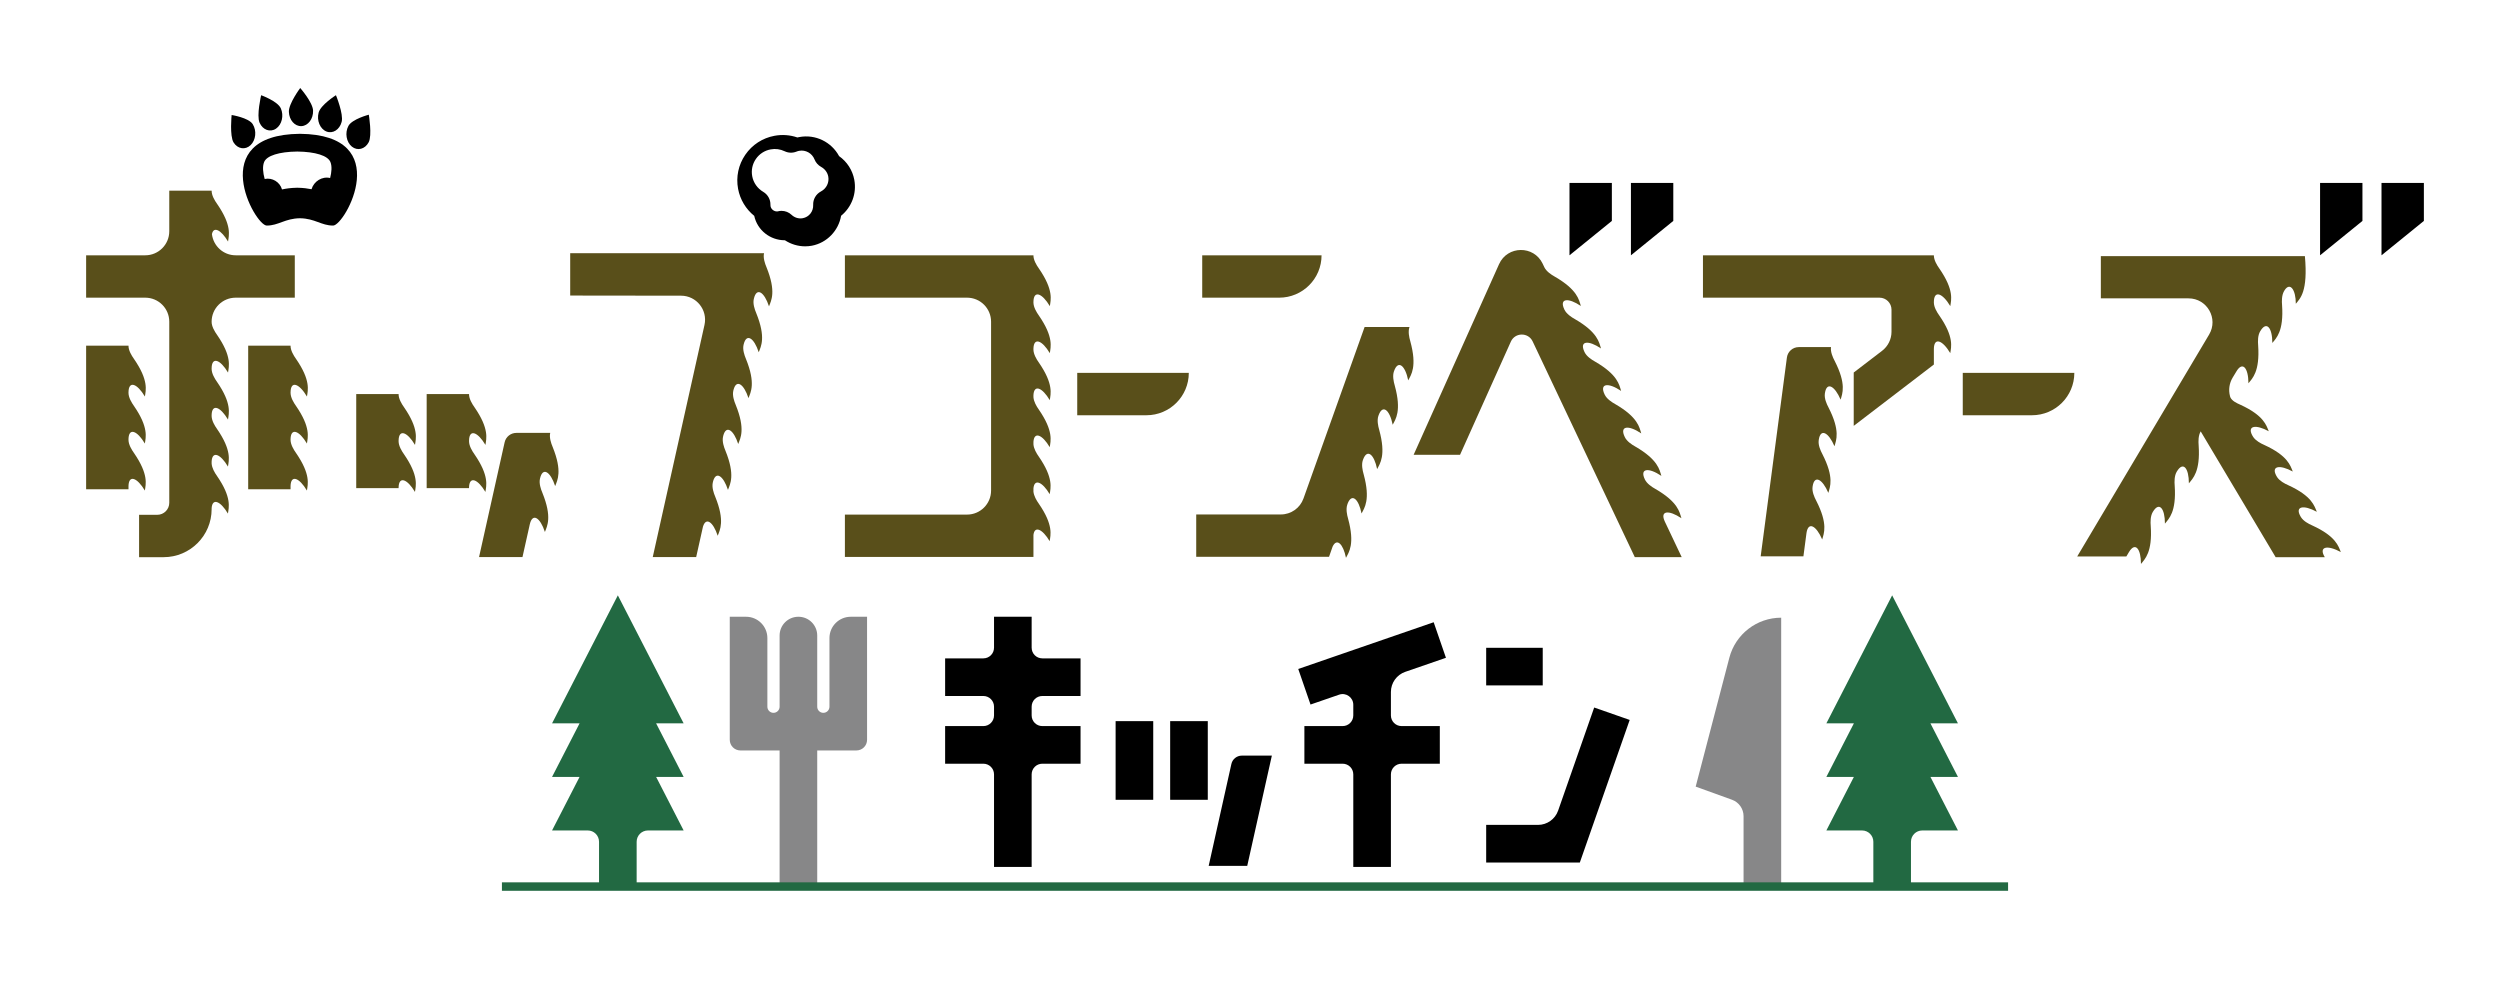
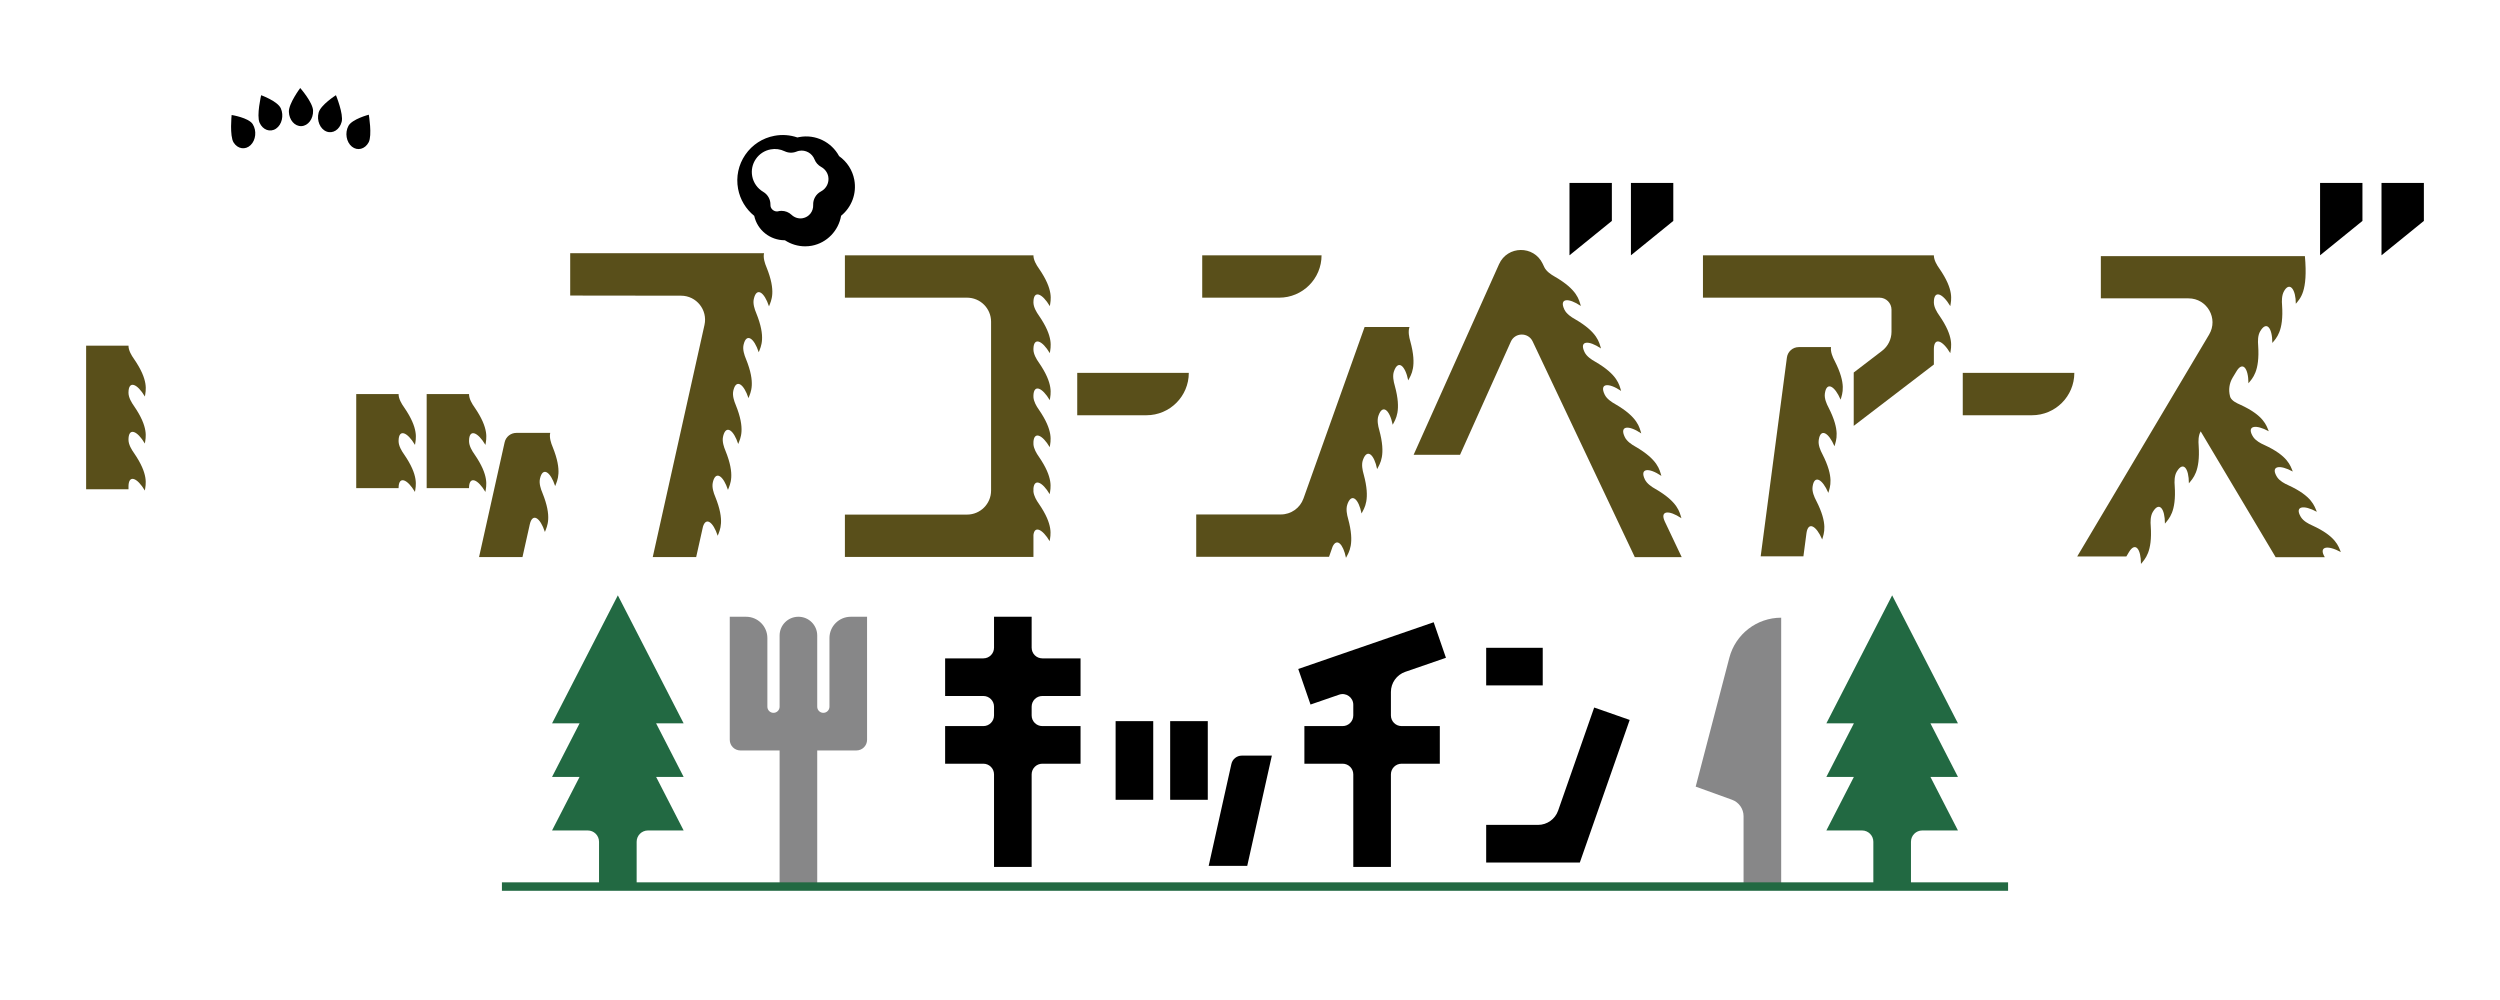
<svg xmlns="http://www.w3.org/2000/svg" xmlns:xlink="http://www.w3.org/1999/xlink" version="1.1" id="レイヤー_1" x="0px" y="0px" viewBox="0 0 500 200" enable-background="new 0 0 500 200" xml:space="preserve">
  <g id="fmf2016_x5F_mainst_x5F_logo_x5F_color.psd_1_">
    <defs>
-       <rect id="SVGID_5_" x="487.095" y="36.749" width="425.46" height="124.064" />
-     </defs>
+       </defs>
    <clipPath id="SVGID_1_">
      <use xlink:href="#SVGID_5_" overflow="visible" />
    </clipPath>
  </g>
  <g>
    <path fill="#878788" d="M173.413,123.351h-3.258c-2.356,0-4.265,1.91-4.265,4.265v13.729c0,0.675-0.547,1.223-1.223,1.223l0,0   c-0.675,0-1.223-0.547-1.223-1.223v-14.24c0-2.073-1.681-3.754-3.754-3.754h-0.017c-2.073,0-3.754,1.681-3.754,3.754v14.24   c0,0.675-0.547,1.223-1.223,1.223l0,0c-0.675,0-1.223-0.547-1.223-1.223v-13.729c0-2.356-1.91-4.265-4.265-4.265h-3.258v24.608   c0,1.178,0.955,2.133,2.133,2.133h7.836v27.431h7.524v-27.431h7.836c1.178,0,2.133-0.955,2.133-2.133V123.351z" />
    <path fill="#878788" d="M356.237,177.522h-7.524v-14.28c0-1.475-0.924-2.792-2.312-3.293l-7.264-2.625l6.732-25.778   c1.232-4.717,5.492-8.008,10.367-8.008h0V177.522z" />
    <path d="M230.647,159.966h-7.524v-15.737h7.524V159.966z M241.557,144.229h-7.524v15.737h7.524V144.229z M246.278,152.794   l-4.543,20.383h7.711l4.925-22.052h-6.012C247.361,151.126,246.495,151.819,246.278,152.794z M216.11,139.198v-7.524h-7.648   c-1.178,0-2.133-0.955-2.133-2.133v-6.19h-7.524v6.19c0,1.178-0.955,2.133-2.133,2.133h-7.648v7.524h7.648   c1.178,0,2.133,0.955,2.133,2.133v1.754c0,1.178-0.955,2.133-2.133,2.133h-7.648v7.524h7.648c1.178,0,2.133,0.955,2.133,2.133   v18.511h7.524v-18.511c0-1.178,0.955-2.133,2.133-2.133h7.648v-7.524h-7.648c-1.178,0-2.133-0.955-2.133-2.133v-1.754   c0-1.178,0.955-2.133,2.133-2.133H216.11z M281.055,134.367l8.134-2.808l-2.454-7.112l-27.085,9.349l2.454,7.112l5.725-1.976   c1.385-0.478,2.829,0.551,2.829,2.016v2.136c0,1.178-0.955,2.133-2.133,2.133h-7.648v7.524h7.648c1.178,0,2.133,0.955,2.133,2.133   v18.511h7.524v-18.511c0-1.178,0.955-2.133,2.133-2.133h7.648v-7.524h-7.648c-1.178,0-2.133-0.955-2.133-2.133v-4.685   C278.181,136.58,279.335,134.961,281.055,134.367z M308.547,129.558h-11.312v7.524h11.312V129.558z M325.938,143.987l-7.101-2.483   l-7.212,20.618c-0.599,1.711-2.213,2.857-4.026,2.857h-10.365v7.524h18.731L325.938,143.987z" />
    <polygon points="322.372,44.184 313.898,51.06 313.898,36.583 322.372,36.583  " />
    <polygon points="334.659,44.184 326.185,51.06 326.185,36.583 334.659,36.583  " />
    <polygon points="472.488,44.184 464.014,51.06 464.014,36.583 472.488,36.583  " />
    <polygon points="484.775,44.184 476.301,51.06 476.301,36.583 484.775,36.583  " />
    <g>
      <path d="M50.118,29.029c1.057-1.011,1.25-2.887,0.43-4.191c-0.82-1.304-4.22-1.838-4.22-1.838s-0.428,4.194,0.392,5.498    C47.54,29.802,49.062,30.04,50.118,29.029z" />
      <path d="M55.207,25.727c1.172-0.795,1.6-2.611,0.956-4.056c-0.644-1.446-3.935-2.628-3.935-2.628s-0.954,4.061-0.309,5.506    C52.562,25.995,54.035,26.522,55.207,25.727z" />
      <path d="M60.292,25.224c1.337-0.066,2.377-1.455,2.323-3.104s-2.57-4.518-2.57-4.518s-2.323,3.109-2.27,4.757    C57.829,24.007,58.956,25.29,60.292,25.224z" />
      <path d="M65.279,26.295c1.272,0.51,2.638-0.349,3.052-1.918S67.19,19.04,67.19,19.04s-3.053,1.922-3.466,3.491    C63.31,24.1,64.007,25.785,65.279,26.295z" />
      <path d="M73.762,22.94c0,0-3.354,0.872-4.085,2.253c-0.731,1.381-0.416,3.232,0.703,4.134c1.12,0.902,2.621,0.514,3.352-0.868    C74.464,27.078,73.762,22.94,73.762,22.94z" />
-       <path d="M59.984,26.762c-19.099,0.178-9.023,18.352-6.635,18.352c2.363,0,3.632-1.42,6.635-1.464    c-0.047-0.001-0.094-0.001-0.141-0.001h0.282c-0.048,0-0.095,0-0.141,0.001c3.004,0.043,4.272,1.464,6.635,1.464    C69.007,45.114,79.084,26.94,59.984,26.762z M66.025,35.602c-1.605-0.383-3.252,0.658-3.718,2.242    c-0.793-0.16-1.687-0.273-2.701-0.292v-0.003h-0.304v0.003c-1.101,0.021-2.06,0.153-2.902,0.334    c-0.415-1.483-1.962-2.42-3.466-2.089c-0.344-1.246-0.468-2.499-0.111-3.385c0.514-1.278,2.991-2.063,6.632-2.104    c3.64,0.041,6.117,0.826,6.631,2.104C66.423,33.251,66.329,34.421,66.025,35.602z" />
-       <path d="M59.702,26.761c0.095,0,0.188,0,0.282,0.001c0.094-0.001,0.187-0.001,0.282-0.001H59.702z" />
    </g>
    <path d="M161.03,49.266c-1.433,0-2.847-0.424-4.05-1.216c-0.015,0-0.03,0-0.045,0c-2.898,0-5.46-2.001-6.089-4.879   c-1.677-1.354-2.83-3.264-3.229-5.404c-0.445-2.388,0.066-4.806,1.44-6.811c1.374-2.003,3.446-3.352,5.834-3.795   c1.538-0.29,3.108-0.174,4.583,0.331c0.126-0.03,0.252-0.056,0.377-0.079c3.237-0.609,6.44,0.978,7.969,3.812   c1.591,1.127,2.681,2.81,3.04,4.732c0.511,2.747-0.531,5.478-2.641,7.195c-0.505,2.971-2.824,5.425-5.869,5.995   C161.913,49.226,161.471,49.266,161.03,49.266z M156.31,42.172c0.735,0,1.454,0.277,2.001,0.794c0.616,0.58,1.438,0.823,2.24,0.675   c1.262-0.236,2.139-1.349,2.084-2.647c-0.048-1.125,0.557-2.177,1.552-2.704c1.1-0.581,1.689-1.78,1.465-2.983   c-0.152-0.811-0.673-1.514-1.429-1.929c-0.602-0.329-1.068-0.857-1.319-1.495c-0.485-1.237-1.79-1.968-3.088-1.716   c-0.19,0.034-0.367,0.091-0.536,0.16c-0.758,0.302-1.607,0.277-2.345-0.076c-0.885-0.422-1.858-0.559-2.808-0.372   c-1.212,0.224-2.261,0.906-2.956,1.921c-0.695,1.013-0.954,2.236-0.728,3.445c0.243,1.307,1.047,2.445,2.202,3.124   c0.91,0.534,1.463,1.518,1.442,2.575c-0.002,0.112,0.004,0.207,0.019,0.291c0.124,0.665,0.771,1.106,1.402,1.051   c0.036-0.01,0.068-0.019,0.091-0.025C155.837,42.2,156.075,42.172,156.31,42.172z" />
    <g>
      <path fill="#594F1A" d="M332.976,104.336c-1.056-2.232,0.775-2.394,3.31-0.687c-0.371-1.187-0.629-3.215-5.201-5.857    c-0.74-0.408-1.705-1.063-2.103-1.887l-0.005-0.01c-1.091-2.264,0.752-2.433,3.299-0.717c-0.371-1.187-0.629-3.215-5.2-5.857    c-0.75-0.413-1.735-1.078-2.123-1.918l-0.005-0.012c-1.082-2.256,0.757-2.424,3.302-0.709c-0.371-1.187-0.629-3.215-5.201-5.857    c-0.746-0.411-1.723-1.072-2.115-1.906l-0.021-0.044c-1.059-2.235,0.773-2.398,3.309-0.689c-0.371-1.187-0.629-3.215-5.2-5.857    c-0.742-0.409-1.711-1.065-2.107-1.893l-0.037-0.078c-1.035-2.212,0.79-2.37,3.317-0.668c-0.371-1.187-0.629-3.215-5.201-5.857    c-0.738-0.407-1.699-1.059-2.099-1.881l-0.052-0.11c-1.012-2.191,0.806-2.345,3.324-0.648c-0.371-1.187-0.629-3.215-5.201-5.857    c-0.734-0.405-1.687-1.053-2.091-1.868l-0.344-0.726c-1.758-3.706-7.053-3.647-8.727,0.099l-17.079,38.113h9.282l10.157-22.623    c0.837-1.873,3.485-1.902,4.363-0.049l20.431,43.149h9.381L332.976,104.336z" />
      <path fill="#594F1A" d="M209.969,61.23c0.174-1.231,0.811-3.174-2.184-7.522c-0.501-0.696-1.108-1.722-1.096-2.648H168.98v8.474    h24.431c2.653,0,4.804,2.151,4.804,4.804v33.776c0,2.653-2.151,4.804-4.804,4.804H168.98v8.474h37.709v-4.401    c0.221-1.892,1.797-1.197,3.244,1.248c0.174-1.231,0.811-3.174-2.184-7.522c-0.453-0.63-0.969-1.526-1.059-2.378v-0.67    c0.186-1.99,1.784-1.31,3.251,1.168c0.174-1.231,0.811-3.174-2.184-7.522c-0.462-0.643-0.994-1.565-1.066-2.432v-0.536    c0.149-2.09,1.772-1.423,3.258,1.088c0.174-1.231,0.811-3.174-2.184-7.522c-0.472-0.656-1.02-1.603-1.074-2.486v-0.401    c0.111-2.193,1.76-1.537,3.266,1.008c0.174-1.231,0.811-3.174-2.184-7.522c-0.482-0.67-1.048-1.642-1.081-2.54v-0.269    c0.071-2.296,1.748-1.649,3.273,0.928c0.174-1.231,0.811-3.174-2.184-7.522c-0.491-0.683-1.077-1.682-1.088-2.594v-0.134    C206.719,57.978,208.424,58.62,209.969,61.23z" />
      <path fill="#594F1A" d="M97.081,98.384c0.174-1.231,0.811-3.174-2.184-7.522c-0.491-0.683-1.077-1.682-1.088-2.594v-0.134    c0.03-2.404,1.735-1.762,3.28,0.848c0.174-1.231,0.811-3.174-2.184-7.522c-0.501-0.696-1.108-1.722-1.096-2.648h-8.474v18.816    h8.474v-0.172C93.879,95.159,95.555,95.806,97.081,98.384z" />
      <path fill="#594F1A" d="M83,88.982c0.174-1.231,0.811-3.174-2.184-7.522c-0.501-0.696-1.108-1.722-1.096-2.648h-8.474v18.816    h8.474v-0.173c0.071-2.297,1.748-1.649,3.273,0.928c0.174-1.231,0.811-3.174-2.184-7.522c-0.491-0.683-1.077-1.682-1.088-2.594    v-0.134C79.75,85.73,81.456,86.372,83,88.982z" />
-       <path fill="#594F1A" d="M61.392,79.307c0.174-1.231,0.811-3.174-2.184-7.522c-0.501-0.696-1.108-1.722-1.096-2.648h-8.474v28.717    h8.474v-0.672c0.071-2.297,1.748-1.649,3.273,0.928c0.174-1.231,0.811-3.174-2.184-7.522c-0.491-0.683-1.077-1.682-1.088-2.594    V87.78c0.071-2.296,1.748-1.649,3.273,0.929c0.174-1.231,0.811-3.174-2.184-7.522c-0.491-0.683-1.077-1.682-1.088-2.594v-0.134    C58.141,76.055,59.847,76.696,61.392,79.307z" />
      <path fill="#594F1A" d="M28.972,98.11c0.174-1.231,0.811-3.174-2.184-7.522c-0.491-0.683-1.077-1.682-1.088-2.594V87.78    c0.071-2.296,1.748-1.649,3.273,0.929c0.174-1.231,0.811-3.174-2.184-7.522c-0.491-0.683-1.077-1.682-1.088-2.594v-0.134    c0.03-2.404,1.735-1.762,3.28,0.848c0.174-1.231,0.811-3.174-2.184-7.522c-0.501-0.696-1.108-1.722-1.096-2.648h-8.474v28.717    h8.474v-0.672C25.77,94.885,27.446,95.533,28.972,98.11z" />
      <path fill="#594F1A" d="M152.81,50.636h-38.77v8.474l22.174,0.028c3.072,0.004,5.351,2.851,4.683,5.849l-10.348,46.429h8.686    l1.357-6.078c0.602-1.993,2.046-0.955,2.949,1.814c0.438-1.164,1.482-2.921-0.497-7.817c-0.327-0.764-0.673-1.848-0.501-2.735    l0.085-0.38c0.592-2.066,2.054-1.037,2.964,1.756c0.437-1.164,1.482-2.921-0.497-7.817c-0.329-0.769-0.68-1.863-0.5-2.753    l0.068-0.303c0.581-2.142,2.061-1.122,2.98,1.698c0.437-1.164,1.482-2.921-0.497-7.817c-0.331-0.774-0.686-1.877-0.498-2.77    l0.051-0.229c0.57-2.217,2.068-1.204,2.995,1.64c0.438-1.164,1.482-2.921-0.496-7.817c-0.333-0.779-0.693-1.892-0.497-2.788    l0.034-0.151c0.558-2.297,2.075-1.289,3.011,1.581c0.438-1.164,1.482-2.921-0.496-7.817c-0.335-0.784-0.7-1.907-0.495-2.805    l0.017-0.077c0.546-2.374,2.082-1.371,3.026,1.524c0.438-1.164,1.482-2.921-0.496-7.817    C152.966,52.671,152.596,51.538,152.81,50.636z" />
      <path fill="#594F1A" d="M110.043,86.579h-6.772c-1.125,0-2.1,0.781-2.344,1.88l-5.117,22.958h8.685l1.475-6.603    c0.558-2.297,2.075-1.29,3.011,1.581c0.437-1.164,1.482-2.921-0.497-7.817c-0.335-0.784-0.7-1.907-0.495-2.805l0.017-0.077    c0.546-2.375,2.082-1.371,3.026,1.524c0.438-1.164,1.482-2.921-0.497-7.817C110.199,88.614,109.83,87.481,110.043,86.579z" />
      <path fill="#594F1A" d="M368.126,79.93c0.332-1.198,1.217-3.041-1.188-7.742c-0.4-0.743-0.853-1.815-0.742-2.722l0.006-0.046    h-6.44c-1.205,0-2.224,0.893-2.381,2.088l-5.243,39.752h8.546l0.616-4.67c0.351-2.343,1.952-1.475,3.14,1.303    c0.332-1.198,1.217-3.041-1.188-7.742c-0.401-0.746-0.858-1.822-0.742-2.732l0.021-0.161c0.354-2.33,1.952-1.46,3.138,1.313    c0.332-1.198,1.217-3.041-1.188-7.742c-0.4-0.745-0.856-1.819-0.742-2.728l0.023-0.174c0.357-2.317,1.952-1.446,3.137,1.323    c0.332-1.198,1.217-3.041-1.189-7.742c-0.4-0.744-0.855-1.817-0.742-2.725l0.025-0.187    C365.352,76.293,366.944,77.165,368.126,79.93z" />
      <path fill="#594F1A" d="M386.774,60.521v-0.059v-0.027c-0.001-2.476,1.725-1.839,3.286,0.792c0.173-1.231,0.809-3.174-2.191-7.52    c-0.497-0.69-1.096-1.704-1.095-2.624V51.06h-46.183v8.474h35.307c1.327,0,2.402,1.075,2.402,2.402v4.412    c0,1.496-0.697,2.906-1.885,3.815l-5.671,4.34v10.672l16.03-12.269v-3.124c0.028-2.401,1.734-1.761,3.281,0.847    c0.173-1.231,0.809-3.174-2.191-7.52C387.373,62.428,386.788,61.431,386.774,60.521z" />
      <path fill="#594F1A" d="M264.312,51.06h-23.868v8.474h15.394C260.518,59.534,264.312,55.74,264.312,51.06z" />
-       <path fill="#594F1A" d="M47.133,59.534h11.826V51.06H47.133c-2.456,0-4.459-1.851-4.746-4.23c0.313-1.623,1.832-0.872,3.222,1.477    c0.174-1.231,0.811-3.174-2.184-7.522c-0.501-0.696-1.108-1.722-1.096-2.648h-8.474v8.119c0,2.653-2.151,4.804-4.804,4.804H17.225    v8.474h11.826c2.653,0,4.804,2.151,4.804,4.804v36.221c0,1.327-1.076,2.402-2.402,2.402h-3.636v8.474h4.903    c5.306,0,9.608-4.302,9.608-9.608v-0.201c0.149-2.09,1.772-1.423,3.258,1.088c0.174-1.231,0.811-3.174-2.184-7.522    c-0.472-0.656-1.02-1.603-1.074-2.486v-0.401c0.111-2.193,1.76-1.537,3.266,1.008c0.174-1.231,0.811-3.174-2.184-7.522    c-0.482-0.67-1.048-1.643-1.081-2.541v-0.267c0.071-2.298,1.747-1.65,3.273,0.928c0.174-1.231,0.811-3.174-2.184-7.522    c-0.491-0.683-1.078-1.682-1.089-2.595v-0.133c0.029-2.405,1.735-1.763,3.28,0.847c0.174-1.231,0.811-3.174-2.184-7.522    c-0.501-0.696-1.108-1.722-1.096-2.648C42.329,61.685,44.48,59.534,47.133,59.534z" />
      <path fill="#594F1A" d="M215.446,83.049h13.84c4.68,0,8.474-3.794,8.474-8.474h-22.314V83.049z" />
      <path fill="#594F1A" d="M392.552,83.049h13.84c4.68,0,8.474-3.794,8.474-8.474h-22.314V83.049z" />
      <path fill="#594F1A" d="M282.061,68.256c-0.243-0.822-0.479-1.991-0.162-2.861h-8.976L260.696,99.7    c-0.682,1.914-2.494,3.191-4.525,3.191h-16.927v8.474h26.562l0.714-2.04c0.833-1.78,2.114-0.571,2.676,2.24    c0.571-1.105,1.815-2.727,0.425-7.821c-0.234-0.796-0.45-1.911-0.177-2.771l0.132-0.376c0.831-1.975,2.159-0.781,2.735,2.098    c0.571-1.104,1.815-2.727,0.425-7.821c-0.24-0.816-0.469-1.97-0.164-2.838l0.035-0.1c0.822-2.266,2.223-1.089,2.818,1.888    c0.571-1.105,1.815-2.727,0.425-7.821c-0.242-0.823-0.476-1.991-0.159-2.862l0.002-0.006c0.815-2.366,2.242-1.191,2.848,1.816    c0.57-1.105,1.811-2.729,0.415-7.821c-0.243-0.822-0.478-1.989-0.163-2.86l0.002-0.007c0.815-2.37,2.243-1.196,2.849,1.813    C282.215,74.972,283.457,73.348,282.061,68.256z" />
      <path fill="#594F1A" d="M468.167,110.411c-0.481-1.143-0.929-3.132-5.719-5.322c-0.769-0.333-1.779-0.887-2.257-1.661    l-0.075-0.126c-1.195-2.065,0.591-2.387,3.246-0.944c-0.481-1.143-0.929-3.132-5.719-5.322c-0.753-0.326-1.731-0.867-2.22-1.615    l-0.15-0.252c-1.095-1.988,0.667-2.286,3.284-0.864c-0.481-1.143-0.93-3.132-5.719-5.322c-0.736-0.319-1.684-0.846-2.183-1.569    l-0.225-0.378c-0.998-1.911,0.743-2.185,3.323-0.784c-0.481-1.143-0.93-3.132-5.719-5.322c-0.677-0.293-1.62-0.738-1.951-1.441    c-0.017-0.052-0.039-0.103-0.054-0.155c-0.013-0.039-0.025-0.077-0.033-0.117c-0.32-1.223-0.151-2.543,0.514-3.661l0.742-1.229    c1.265-2.164,2.431-0.734,2.431,2.329c0.775-0.968,2.308-2.312,1.946-7.565c-0.076-0.852-0.076-2.041,0.405-2.829l0-0.001    c1.265-2.163,2.431-0.733,2.431,2.33c0.775-0.968,2.308-2.312,1.946-7.565c-0.074-0.83-0.068-1.972,0.376-2.76l0.175-0.294    c1.064-1.549,2.2-0.047,2.2,2.783c0.845-1.056,2.465-2.37,1.814-9.536h-40.809v8.452h17.536c3.716,0,6.017,4.046,4.119,7.24    l-26.384,44.385h9.829l0.541-0.911c1.251-2.057,2.389-0.63,2.386,2.399c0.776-0.968,2.311-2.309,1.954-7.563    c-0.074-0.845-0.071-2.019,0.399-2.807l0.054-0.09c1.25-2.054,2.388-0.627,2.385,2.4c0.776-0.968,2.311-2.309,1.954-7.563    c-0.075-0.845-0.071-2.018,0.398-2.806l0.056-0.094c1.249-2.05,2.386-0.623,2.383,2.403c0.776-0.968,2.311-2.309,1.954-7.563    c-0.074-0.845-0.071-2.017,0.398-2.806l0.012-0.02l14.989,25.162h9.829C463.662,109.291,465.475,108.948,468.167,110.411z" />
    </g>
    <path fill="#226942" d="M382.194,176.468v-8.116c0-1.247,1.011-2.259,2.258-2.259h7.139l-5.504-10.71h5.504l-5.504-10.71h5.504   l-13.159-25.603l-13.159,25.603h5.504l-5.504,10.71h5.504l-5.504,10.71h7.139c1.247,0,2.258,1.011,2.258,2.259v8.116H127.33v-8.116   c0-1.247,1.011-2.259,2.259-2.259h7.139l-5.504-10.71h5.504l-5.504-10.71h5.504l-13.159-25.603l-13.159,25.603h5.504l-5.504,10.71   h5.504l-5.504,10.71h7.139c1.247,0,2.258,1.011,2.258,2.259v8.116h-19.422v1.695h301.231v-1.695H382.194z" />
  </g>
</svg>